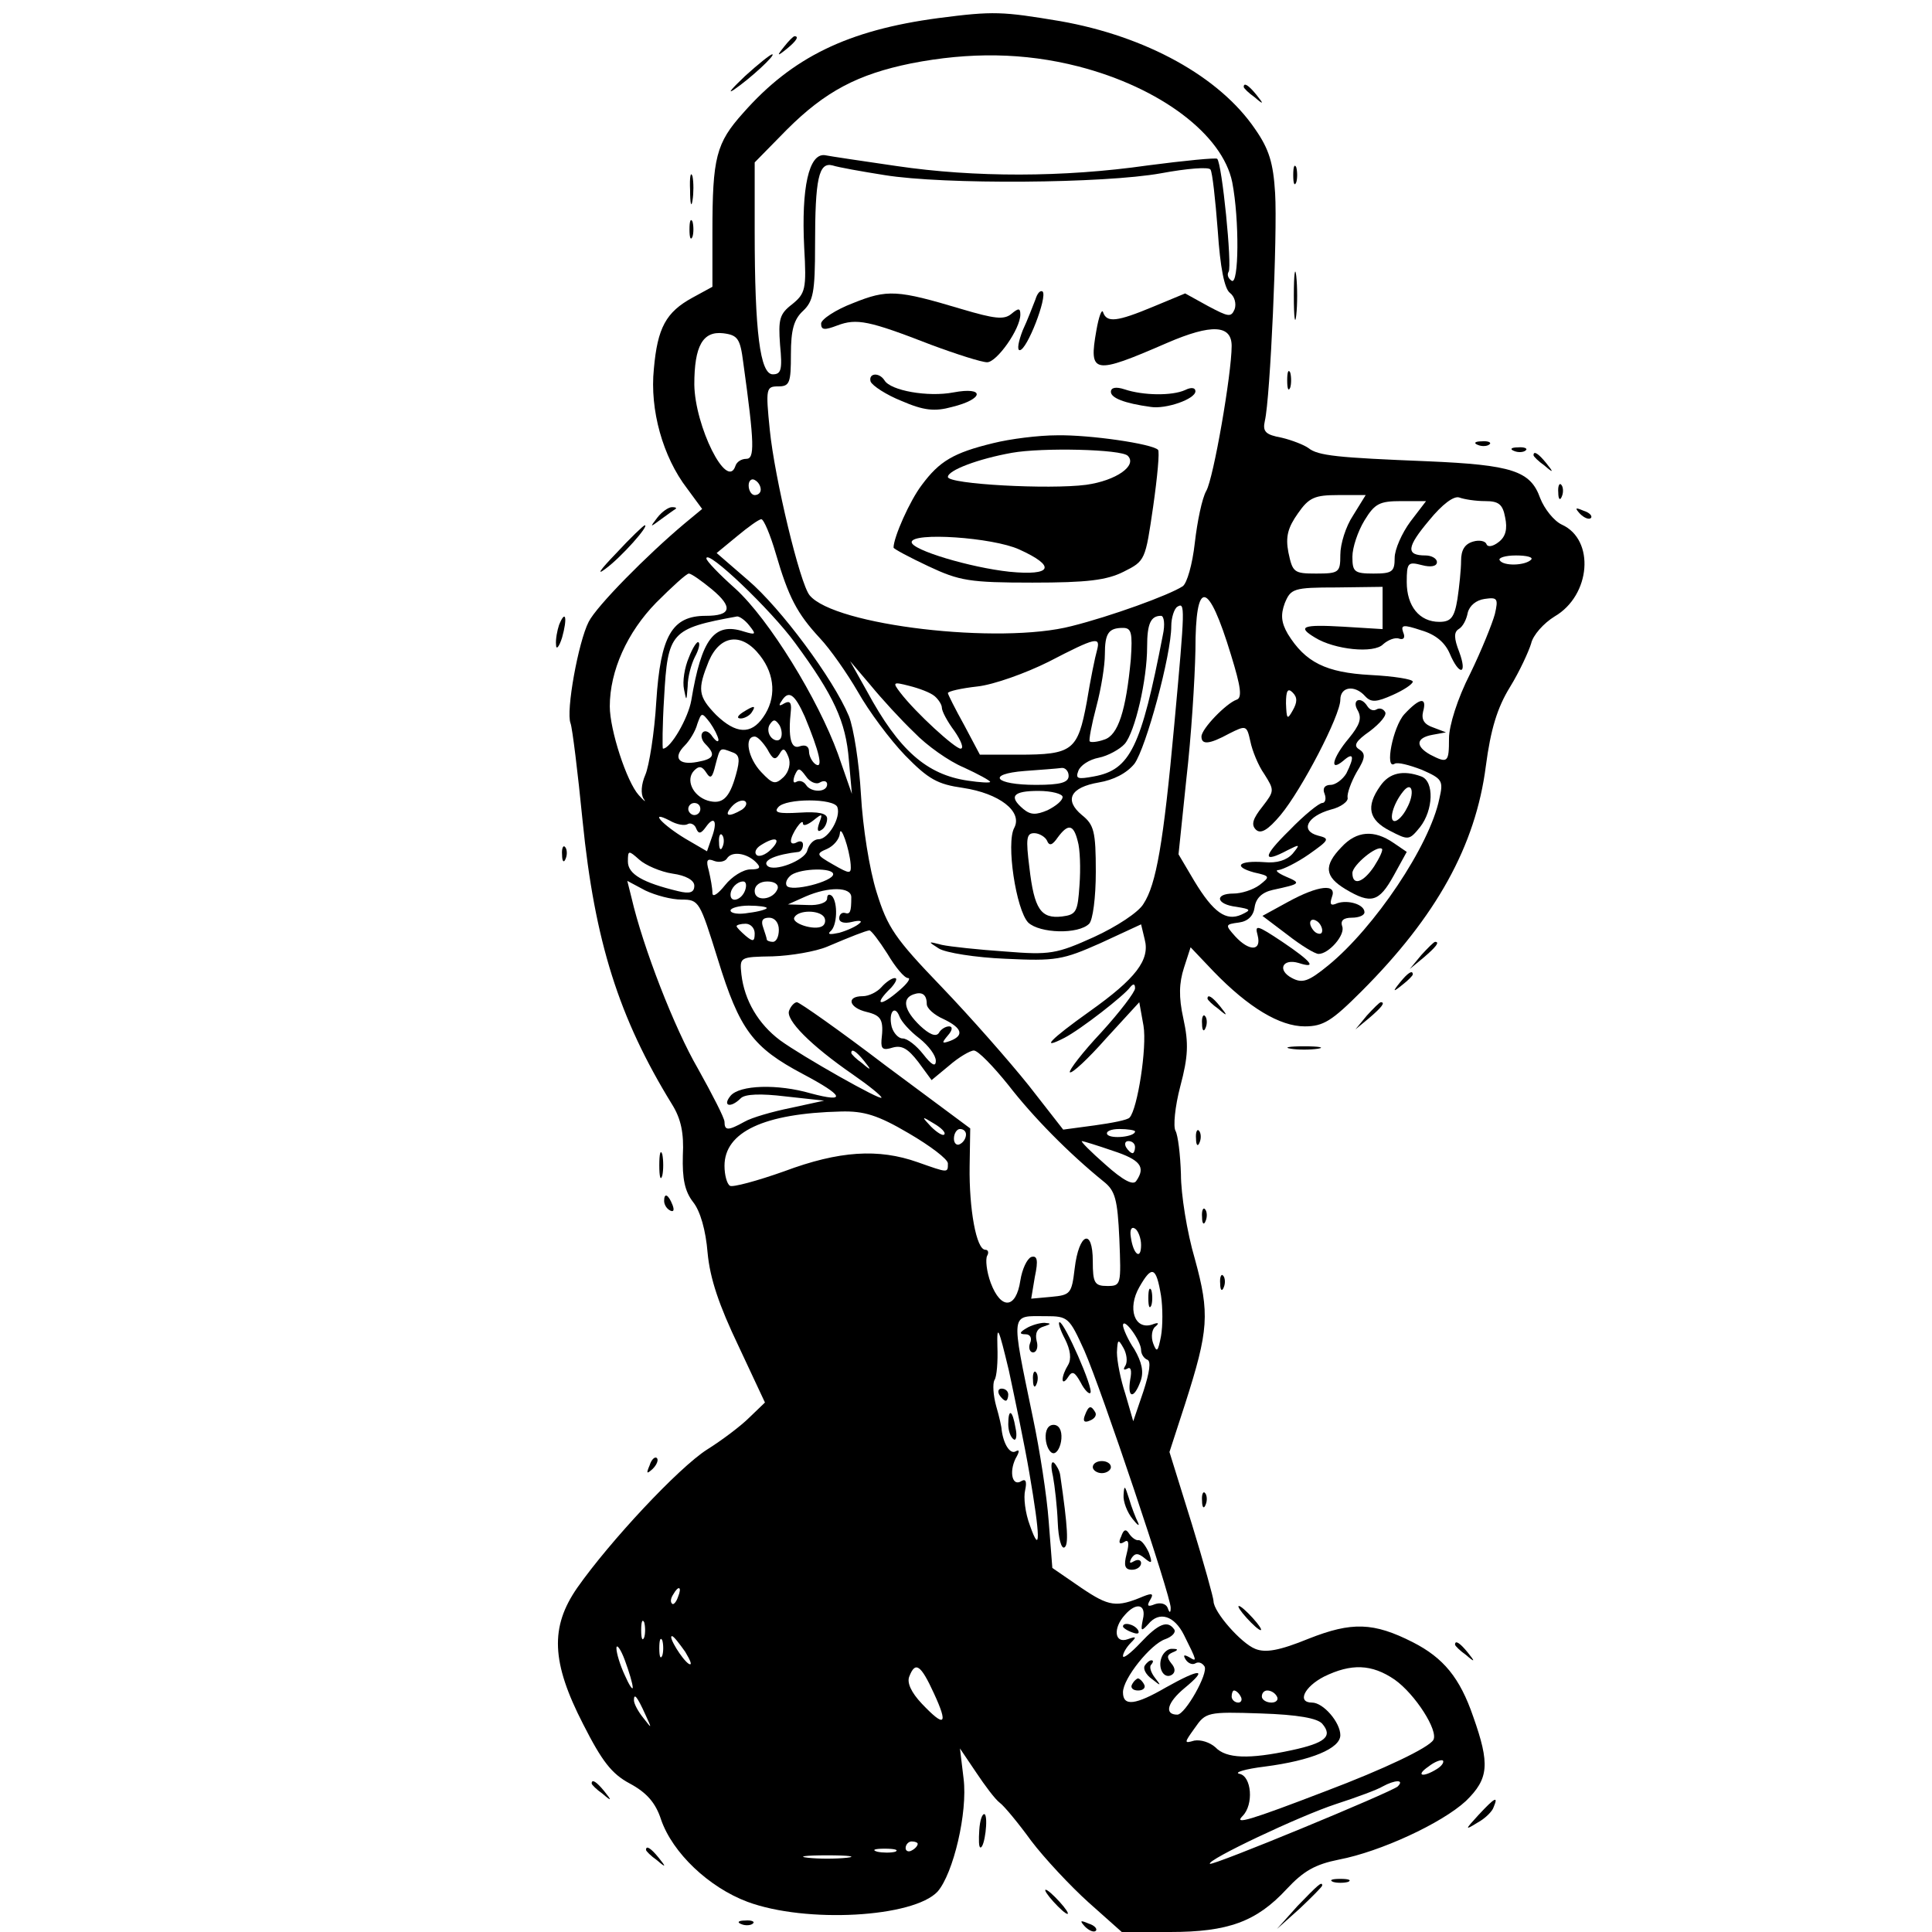
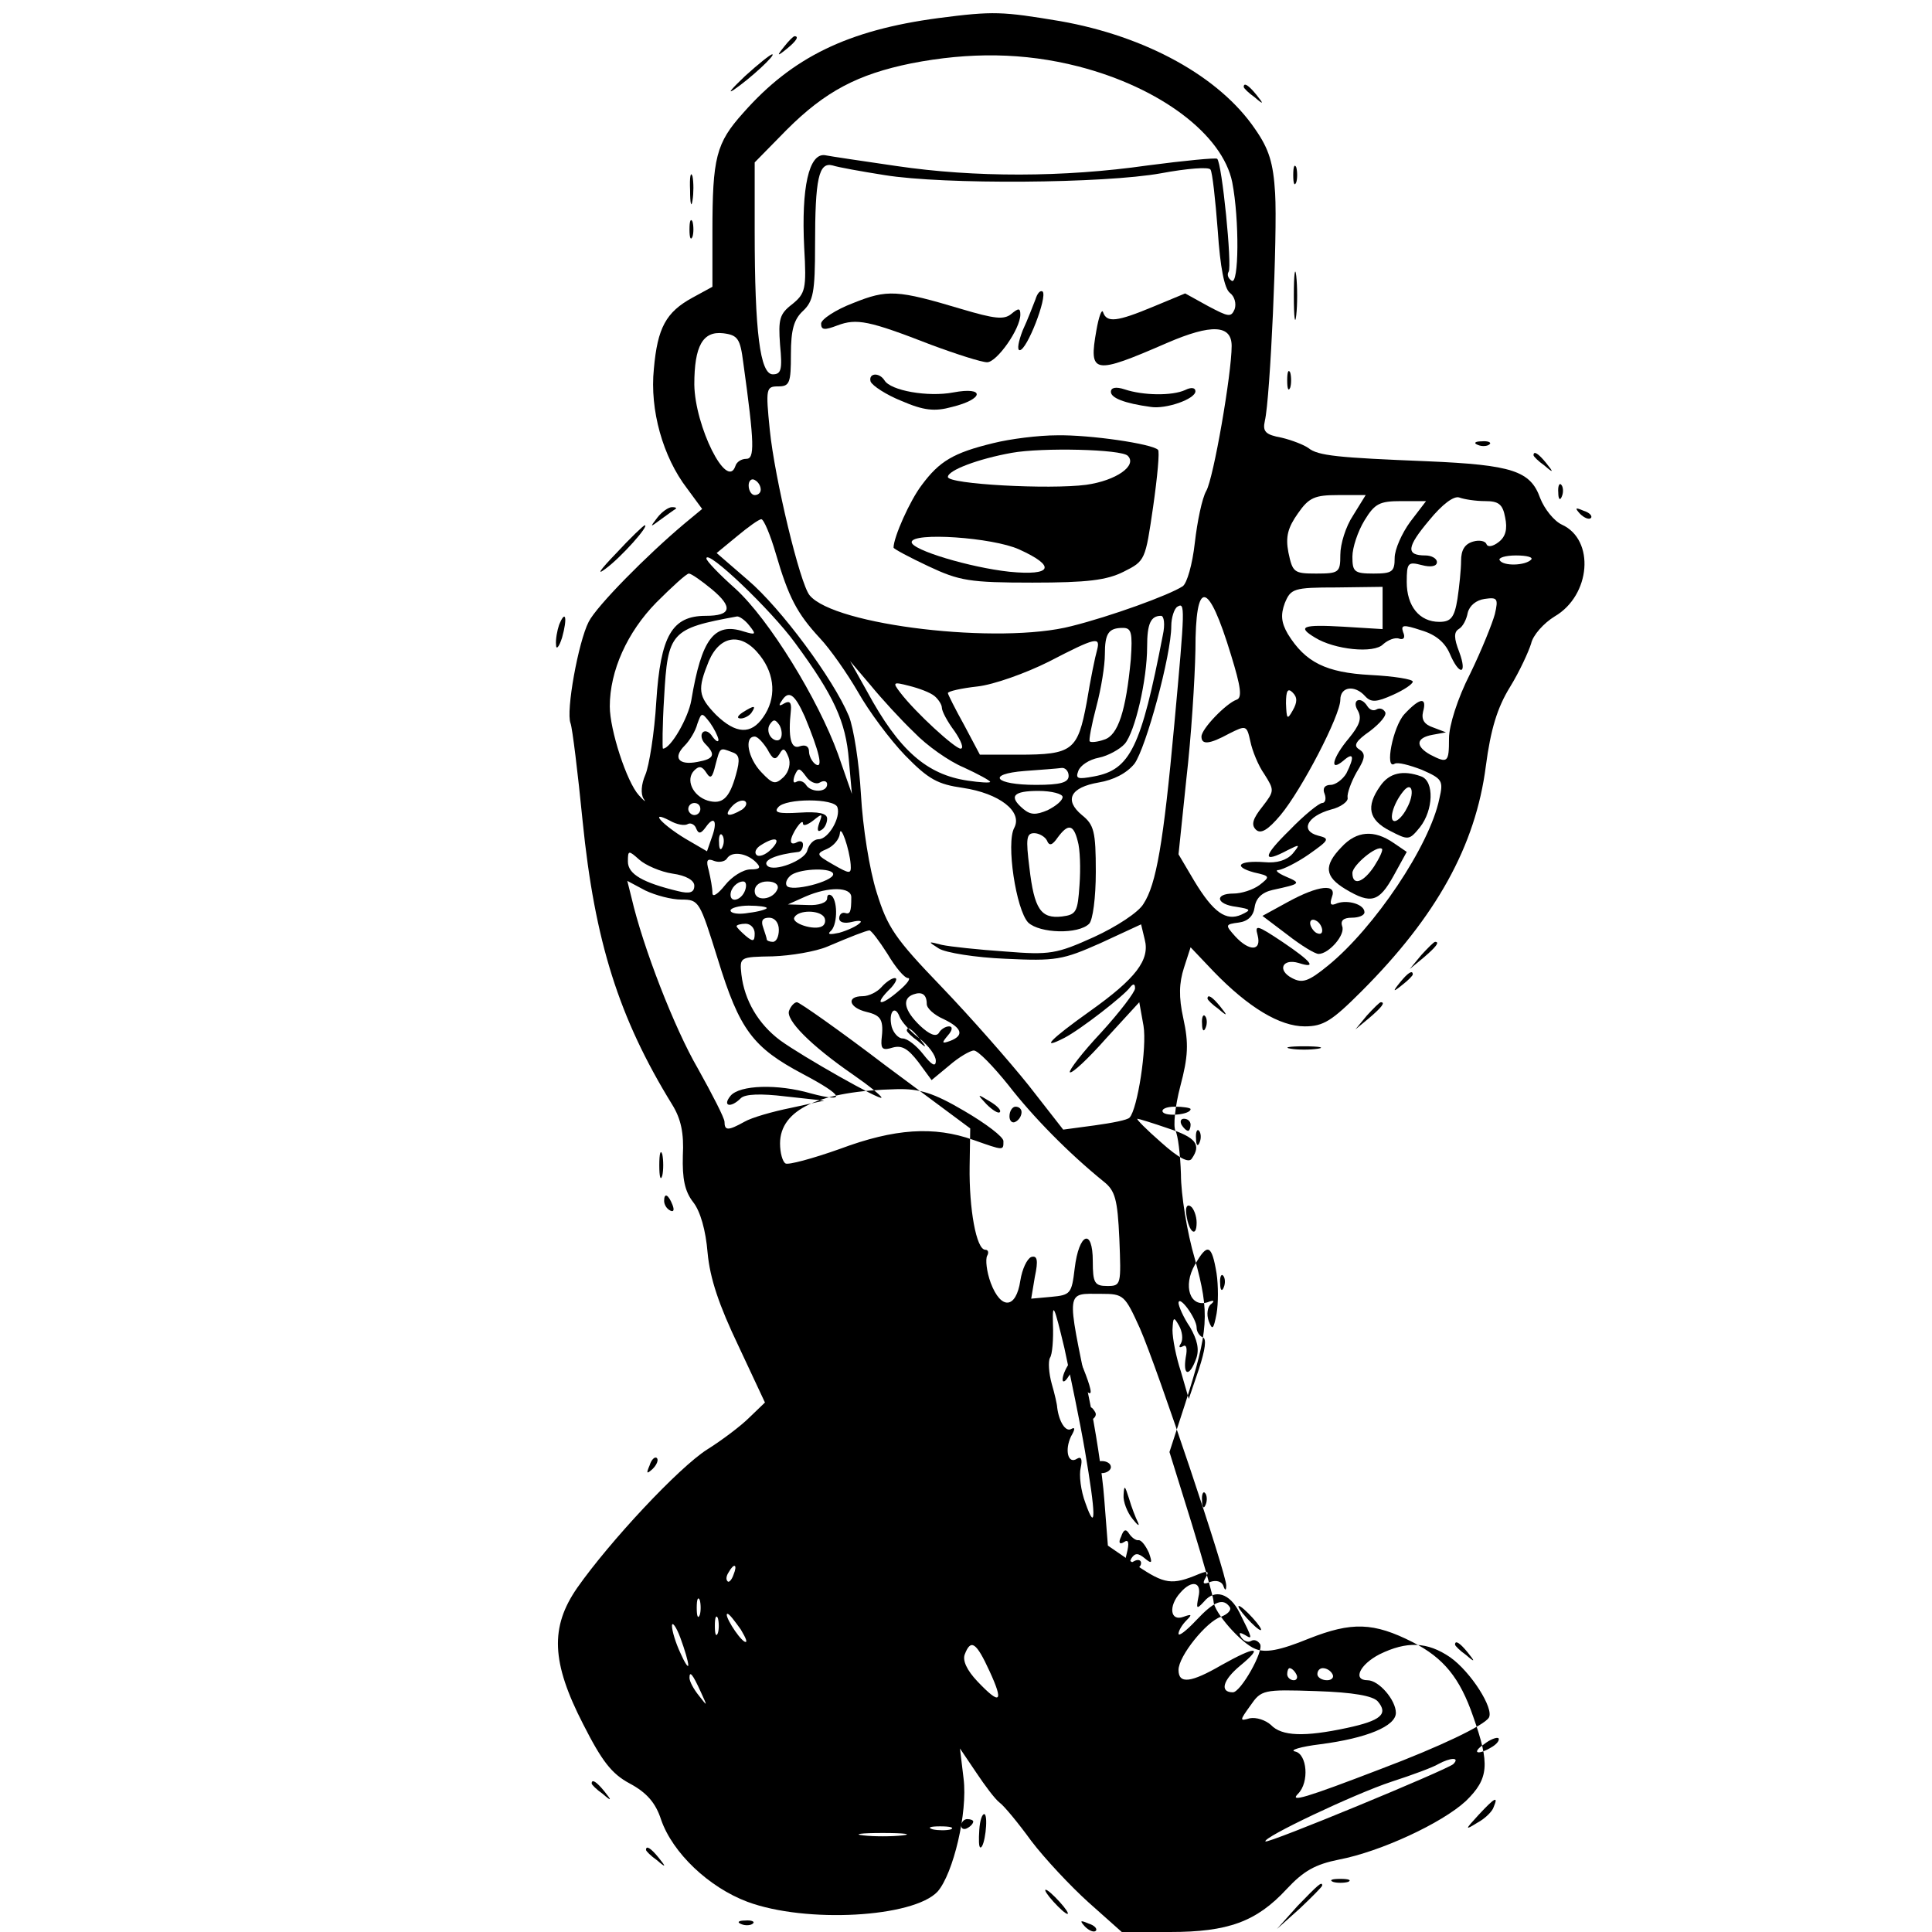
<svg xmlns="http://www.w3.org/2000/svg" version="1.0" width="320pt" height="320pt" viewBox="0 0 320 320" preserveAspectRatio="xMidYMid meet">
  <g transform="translate(0,320) scale(0.1,-0.1)" fill="#000000" stroke="none">
-     <path d="M1554 3170 c-150 -20 -242 -65 -323 -157 -45 -50 -51 -74 -51 -197 l0 -91 -33 -18 c-44 -24 -58 -50 -64 -118 -7 -68 15 -146 55 -198 l25 -34 -29 -24 c-62 -52 -146 -137 -159 -163 -17 -33 -38 -148 -30 -168 3 -8 12 -81 20 -162 20 -199 60 -326 148 -469 15 -24 20 -48 18 -85 -1 -38 3 -59 17 -77 12 -15 21 -47 24 -84 4 -43 19 -87 51 -154 l44 -94 -26 -25 c-14 -14 -46 -38 -70 -53 -47 -30 -161 -152 -215 -229 -45 -65 -43 -123 10 -226 31 -61 47 -82 77 -98 28 -15 43 -32 52 -60 19 -55 79 -112 143 -136 97 -36 275 -26 315 17 26 30 50 131 43 187 l-6 50 27 -40 c14 -21 31 -44 39 -50 7 -5 31 -34 52 -63 22 -29 65 -75 95 -102 l55 -49 80 0 c96 0 143 17 193 71 28 30 47 41 87 49 68 13 170 60 210 97 38 37 40 61 12 140 -22 64 -49 97 -100 123 -65 33 -101 34 -172 6 -49 -20 -72 -24 -89 -17 -23 9 -69 61 -69 79 0 5 -16 63 -36 128 l-37 119 26 80 c39 122 41 149 16 240 -13 44 -23 107 -23 140 -1 33 -5 65 -9 72 -4 7 -1 40 8 74 13 49 14 71 5 112 -8 36 -7 59 1 84 l11 34 38 -40 c58 -60 110 -91 151 -91 31 0 45 9 94 58 124 124 189 241 206 373 8 61 19 97 40 131 16 26 31 59 35 72 3 14 21 34 39 45 60 35 67 127 12 152 -13 6 -29 26 -36 44 -16 45 -46 55 -187 61 -148 6 -181 9 -197 22 -7 5 -27 13 -44 17 -27 5 -32 10 -28 28 9 38 21 310 17 377 -3 50 -10 73 -33 106 -59 87 -181 154 -323 179 -96 16 -110 17 -202 5z m232 -80 c136 -35 239 -113 255 -192 12 -62 11 -171 -1 -163 -6 4 -8 10 -5 15 6 9 -11 180 -19 187 -2 2 -54 -3 -115 -11 -140 -20 -287 -20 -416 -1 -55 8 -109 16 -119 18 -26 3 -39 -53 -34 -153 4 -69 2 -76 -20 -94 -21 -16 -23 -25 -20 -67 4 -41 2 -49 -12 -49 -21 0 -30 70 -30 237 l0 114 53 54 c64 64 118 92 206 110 97 19 187 18 277 -5z m-321 -180 c98 -16 364 -14 458 3 43 8 80 11 82 6 3 -4 8 -49 12 -101 4 -61 11 -96 20 -103 8 -6 11 -18 8 -27 -6 -14 -10 -13 -44 5 l-38 21 -53 -22 c-60 -25 -77 -27 -83 -9 -2 6 -7 -7 -11 -30 -13 -73 -5 -74 117 -21 74 32 107 30 107 -5 0 -46 -30 -219 -42 -240 -7 -12 -15 -51 -19 -86 -4 -36 -13 -67 -20 -72 -23 -15 -120 -50 -184 -66 -119 -31 -393 1 -434 51 -16 19 -58 194 -66 274 -7 69 -6 72 14 72 19 0 21 6 21 53 0 41 5 58 20 72 17 16 20 31 20 109 0 110 6 138 29 132 9 -3 48 -10 86 -16z m-234 -310 c19 -137 19 -160 5 -160 -8 0 -16 -5 -18 -12 -14 -41 -67 66 -68 135 0 64 14 89 48 85 24 -3 28 -9 33 -48z m29 -211 c0 -5 -4 -9 -10 -9 -5 0 -10 7 -10 16 0 8 5 12 10 9 6 -3 10 -10 10 -16z m981 -43 c-12 -18 -21 -47 -21 -65 0 -29 -2 -31 -40 -31 -37 0 -39 2 -46 35 -5 26 -1 41 16 65 18 26 28 30 66 30 l46 0 -21 -34z m219 24 c22 0 29 -5 33 -27 4 -19 1 -32 -11 -41 -9 -7 -18 -9 -20 -3 -2 5 -12 7 -22 4 -14 -4 -20 -14 -20 -32 0 -14 -3 -43 -6 -63 -5 -31 -11 -38 -30 -38 -33 0 -54 26 -54 66 0 32 2 34 25 28 15 -4 25 -2 25 5 0 6 -9 11 -19 11 -33 0 -31 14 6 58 22 27 41 41 50 38 8 -3 27 -6 43 -6z m-124 -34 c-14 -19 -26 -46 -26 -60 0 -23 -4 -26 -35 -26 -32 0 -35 3 -35 28 0 15 9 42 20 60 17 28 25 32 61 32 l41 0 -26 -34z m-1051 -53 c21 -72 35 -99 73 -140 17 -18 45 -58 63 -89 18 -32 53 -79 78 -105 39 -40 54 -48 96 -54 60 -9 99 -39 85 -66 -14 -25 3 -136 23 -157 19 -18 83 -20 101 -2 6 6 11 43 11 86 0 67 -3 78 -23 94 -30 25 -19 46 28 54 24 4 46 15 59 31 19 26 61 180 61 228 0 14 5 29 10 32 13 8 13 1 -5 -195 -18 -197 -30 -265 -51 -297 -8 -14 -45 -38 -82 -55 -62 -28 -73 -30 -147 -24 -44 3 -91 8 -105 11 -23 6 -24 6 -5 -6 11 -7 61 -15 110 -17 84 -4 95 -2 158 26 l67 31 6 -25 c9 -34 -15 -65 -91 -119 -66 -47 -83 -65 -42 -44 27 14 99 70 109 84 5 6 8 6 8 -2 0 -6 -25 -39 -56 -73 -31 -33 -54 -63 -52 -66 3 -3 30 22 60 56 l55 60 7 -39 c6 -36 -10 -138 -23 -152 -3 -4 -29 -9 -58 -13 l-52 -7 -57 73 c-32 40 -97 114 -145 164 -77 80 -89 98 -107 156 -12 38 -23 108 -26 162 -3 52 -12 110 -20 130 -26 62 -113 179 -167 225 l-52 45 34 28 c18 15 36 28 40 28 4 0 15 -26 24 -57z m32 -148 c64 -87 84 -130 89 -194 l5 -56 -23 66 c-33 91 -114 223 -170 274 -27 24 -48 46 -48 50 0 17 107 -85 147 -140z m1219 138 c-10 -10 -46 -11 -52 -1 -3 4 9 8 27 8 18 0 29 -3 25 -7z m-1357 -49 c36 -30 32 -44 -10 -44 -56 0 -75 -33 -82 -142 -3 -52 -12 -107 -18 -121 -7 -16 -8 -32 -3 -40 5 -7 1 -4 -8 6 -20 22 -48 108 -48 147 0 59 29 123 77 172 26 26 50 48 54 48 4 0 21 -12 38 -26z m1111 -31 l0 -35 -65 4 c-68 4 -77 0 -47 -18 32 -20 98 -27 113 -11 8 7 20 12 27 9 7 -2 10 2 6 11 -4 12 0 13 30 3 24 -7 39 -20 47 -38 16 -38 30 -36 16 2 -9 23 -9 33 -1 38 7 4 13 16 15 27 3 12 14 21 28 23 21 3 23 1 17 -25 -4 -15 -22 -60 -41 -99 -21 -41 -35 -86 -35 -107 0 -40 -2 -42 -31 -27 -25 14 -24 28 4 33 l22 4 -21 8 c-15 5 -20 13 -17 26 7 25 -5 24 -31 -4 -19 -21 -33 -93 -16 -82 5 3 24 -2 45 -10 34 -15 36 -18 29 -48 -16 -78 -108 -214 -184 -276 -33 -27 -43 -30 -60 -21 -25 13 -16 33 11 25 31 -10 22 2 -27 35 -42 28 -46 29 -41 11 7 -27 -14 -27 -37 -2 -17 19 -17 20 6 23 15 2 24 11 26 25 2 15 12 25 30 29 46 10 48 11 22 22 -14 6 -19 11 -12 11 7 1 30 12 50 26 34 24 35 26 15 31 -30 8 -18 32 21 43 17 4 30 14 28 20 -1 7 6 26 15 42 15 24 15 31 4 38 -10 6 -5 14 18 30 17 13 29 27 25 32 -3 5 -9 7 -14 4 -5 -3 -11 -1 -15 5 -11 18 -27 11 -16 -7 7 -13 3 -24 -15 -46 -27 -32 -33 -57 -9 -37 17 15 19 7 5 -21 -6 -10 -18 -19 -26 -19 -10 0 -14 -6 -10 -15 3 -8 1 -15 -4 -15 -5 0 -30 -20 -54 -45 -45 -44 -46 -56 -3 -33 20 10 21 10 8 -6 -10 -11 -26 -16 -47 -14 -42 3 -53 -7 -17 -17 27 -6 27 -7 9 -21 -11 -8 -30 -14 -43 -14 -32 0 -29 -18 5 -22 24 -4 25 -5 8 -13 -25 -11 -46 3 -78 56 l-26 44 13 125 c8 69 14 164 15 213 0 120 21 117 59 -8 16 -52 19 -71 9 -74 -17 -6 -58 -48 -58 -61 0 -14 13 -13 46 5 28 14 29 14 35 -13 3 -15 13 -40 23 -54 17 -27 17 -28 -3 -54 -16 -20 -19 -30 -11 -38 8 -8 20 -1 41 24 35 42 99 165 99 191 0 22 24 25 41 6 10 -11 19 -10 46 2 18 8 33 18 33 22 0 4 -31 9 -70 11 -74 4 -108 21 -137 68 -11 19 -12 32 -5 51 10 24 14 26 86 26 l76 1 0 -35z m-1049 -29 c12 -15 11 -16 -9 -10 -49 16 -70 -12 -87 -114 -5 -29 -34 -80 -47 -80 -1 0 -1 38 2 85 6 108 11 114 121 134 4 0 13 -6 20 -15z m685 -16 c-36 -186 -54 -223 -114 -234 -27 -5 -31 -4 -26 9 3 9 18 19 34 22 15 3 35 14 43 23 17 20 37 106 37 161 0 38 6 51 23 51 5 0 7 -14 3 -32z m-53 -40 c-8 -85 -21 -126 -44 -133 -11 -4 -22 -5 -24 -3 -2 1 3 28 11 58 8 30 14 68 14 86 0 35 6 44 30 44 14 0 16 -8 13 -52z m-614 6 c25 -32 27 -71 5 -102 -20 -29 -45 -28 -78 4 -30 31 -31 42 -12 89 19 44 55 48 85 9z m558 9 c-3 -10 -11 -49 -17 -86 -15 -80 -23 -87 -113 -87 l-64 0 -26 49 c-15 27 -27 51 -27 53 0 3 22 8 49 11 27 3 80 22 118 41 79 41 86 42 80 19z m-303 -136 c21 -22 58 -48 82 -58 24 -11 44 -22 44 -24 0 -2 -17 -1 -37 2 -68 10 -114 50 -167 148 l-28 50 34 -40 c18 -22 50 -57 72 -78z m34 60 c6 -5 12 -14 12 -19 0 -6 9 -23 21 -39 11 -16 16 -29 10 -29 -9 0 -74 59 -100 93 -13 17 -12 18 15 11 16 -4 35 -11 42 -17z m593 -24 c-9 -16 -10 -14 -11 12 0 21 3 26 11 18 8 -8 8 -16 0 -30z m-808 -10 c24 -58 31 -87 18 -79 -6 4 -11 14 -11 21 0 9 -6 12 -15 9 -15 -6 -20 14 -15 60 1 12 -2 16 -11 11 -8 -5 -10 -4 -5 3 12 20 22 13 39 -25z m-143 -38 c0 -5 -4 -3 -10 5 -5 8 -12 11 -16 7 -4 -4 -2 -13 4 -19 18 -18 15 -25 -13 -30 -31 -6 -41 7 -21 27 8 8 18 24 21 36 7 19 7 20 21 2 7 -10 13 -22 14 -28z m103 2 c-3 -5 -10 -4 -15 1 -6 6 -7 16 -3 22 6 9 9 9 16 -1 4 -7 5 -17 2 -22z m-22 -18 c9 -17 13 -19 20 -8 6 11 9 10 15 -5 4 -10 1 -24 -8 -33 -14 -13 -18 -12 -37 8 -22 23 -29 59 -11 59 5 0 14 -10 21 -21z m-58 -5 c12 -4 13 -12 6 -37 -11 -40 -23 -50 -47 -43 -25 8 -37 35 -22 50 8 8 13 7 20 -4 7 -11 10 -8 15 13 8 30 7 29 28 21z m145 -50 c7 4 12 2 12 -3 0 -14 -27 -14 -35 -1 -4 6 -11 8 -16 5 -5 -3 -6 1 -3 10 6 14 8 14 19 -1 6 -9 17 -14 23 -10z m412 11 c0 -11 -13 -15 -54 -15 -69 0 -83 18 -19 23 27 2 54 4 61 5 6 1 12 -5 12 -13z m-10 -35 c0 -6 -11 -15 -25 -22 -19 -8 -28 -8 -40 2 -25 21 -17 30 25 30 22 0 40 -5 40 -10z m-531 -21 c-22 -13 -31 -11 -17 5 7 8 17 12 22 9 4 -3 2 -9 -5 -14z m158 4 c6 -17 -15 -53 -31 -53 -8 0 -16 -8 -19 -19 -4 -16 -55 -36 -66 -25 -9 9 15 19 52 23 4 1 7 6 7 12 0 5 -4 7 -10 4 -5 -3 -10 -3 -10 2 0 11 20 40 20 29 0 -5 8 -2 17 5 15 12 16 12 10 -4 -4 -11 -3 -16 3 -12 6 3 10 12 10 19 0 9 -14 12 -46 10 -34 -2 -43 0 -35 9 12 15 93 15 98 0z m-227 -3 c0 -5 -4 -10 -10 -10 -5 0 -10 5 -10 10 0 6 5 10 10 10 6 0 10 -4 10 -10z m-21 -25 c5 3 12 -1 14 -7 4 -10 8 -9 16 2 14 20 20 10 10 -17 l-8 -23 -36 21 c-38 23 -61 48 -26 30 12 -7 25 -9 30 -6z m270 -67 c1 -16 -1 -16 -29 0 -28 16 -29 18 -10 26 11 5 20 16 21 25 1 18 16 -25 18 -51z m376 39 c4 -13 5 -46 3 -73 -3 -44 -5 -49 -29 -52 -35 -4 -46 12 -54 81 -6 48 -5 57 8 57 8 0 18 -6 21 -12 4 -10 9 -8 18 5 17 23 26 22 33 -6z m-588 -9 c-3 -8 -6 -5 -6 6 -1 11 2 17 5 13 3 -3 4 -12 1 -19z m80 -5 c-9 -9 -20 -13 -24 -9 -4 4 -1 11 7 16 25 16 35 11 17 -7z m-163 -40 c22 -3 36 -11 36 -20 0 -11 -7 -14 -27 -9 -58 14 -83 28 -83 49 0 19 1 19 19 3 10 -9 35 -20 55 -23z m138 19 c9 -9 7 -12 -9 -12 -12 0 -31 -12 -42 -26 -12 -15 -21 -21 -21 -13 0 8 -3 24 -6 37 -5 17 -3 21 9 16 8 -3 18 -1 21 4 8 13 33 9 48 -6z m128 -20 c0 -12 -70 -30 -77 -19 -3 5 1 13 8 18 17 11 69 12 69 1z m-251 -42 c29 0 30 -3 60 -99 36 -117 58 -146 141 -190 68 -36 73 -48 13 -32 -55 16 -118 14 -133 -4 -14 -17 0 -21 17 -4 7 7 33 8 74 3 l64 -7 -55 -12 c-30 -6 -65 -16 -77 -23 -27 -15 -33 -15 -33 0 0 6 -20 45 -44 88 -39 67 -91 201 -110 283 l-7 28 30 -16 c17 -8 43 -15 60 -15z m105 15 c-6 -16 -24 -21 -24 -7 0 11 11 22 21 22 5 0 6 -7 3 -15z m54 3 c-7 -19 -38 -22 -38 -4 0 10 9 16 21 16 12 0 19 -5 17 -12z m122 -14 c0 -25 -2 -29 -11 -26 -5 1 -9 -3 -9 -9 0 -7 9 -9 21 -6 12 3 18 2 13 -2 -5 -5 -20 -12 -34 -16 -14 -3 -20 -3 -15 2 12 9 13 48 3 59 -5 4 -8 2 -8 -4 0 -7 -14 -12 -32 -11 l-33 1 29 13 c39 17 76 16 76 -1z m-140 -18 c0 -2 -13 -6 -30 -8 -16 -3 -30 -1 -30 4 0 4 14 8 30 8 17 0 30 -2 30 -4z m95 -15 c3 -5 2 -12 -3 -15 -13 -8 -53 5 -46 15 7 12 41 12 49 0z m-75 -21 c0 -11 -4 -20 -10 -20 -5 0 -10 2 -10 4 0 2 -3 11 -6 20 -4 11 -1 16 10 16 9 0 16 -8 16 -20z m-40 -6 c0 -14 -3 -14 -15 -4 -8 7 -15 14 -15 16 0 2 7 4 15 4 8 0 15 -7 15 -16z m220 -34 c13 -22 28 -40 34 -40 5 0 -1 -9 -14 -20 -33 -29 -44 -25 -14 4 8 9 11 16 6 16 -5 0 -15 -7 -22 -15 -7 -8 -21 -15 -31 -15 -28 0 -23 -19 6 -26 25 -6 29 -13 25 -47 -1 -15 3 -17 19 -12 15 4 25 -2 42 -24 l22 -30 29 24 c16 14 35 25 41 25 7 0 32 -26 57 -57 41 -53 100 -113 158 -160 19 -15 23 -29 26 -95 3 -76 3 -78 -20 -78 -21 0 -24 5 -24 41 0 56 -23 47 -30 -12 -5 -42 -7 -44 -39 -47 l-33 -3 6 36 c6 28 4 36 -6 33 -7 -3 -15 -20 -18 -39 -7 -47 -32 -49 -49 -4 -7 19 -9 39 -6 45 3 5 2 10 -3 10 -15 0 -27 68 -26 138 l1 63 -140 104 c-76 58 -143 105 -147 105 -4 0 -10 -6 -13 -14 -6 -15 35 -57 106 -106 26 -18 47 -35 47 -38 0 -6 -131 68 -168 95 -36 27 -59 66 -64 109 -3 29 -3 29 52 30 30 1 71 8 90 16 40 17 63 26 70 27 3 0 16 -17 30 -39z m65 -83 c0 -7 12 -18 28 -25 31 -15 34 -27 11 -36 -14 -5 -15 -4 -4 9 8 9 8 15 2 15 -6 0 -14 -5 -17 -11 -5 -7 -16 -2 -31 12 -26 25 -31 45 -11 52 14 5 22 0 22 -16z m-12 -57 c15 -12 27 -28 27 -37 0 -11 -7 -7 -21 11 -11 14 -26 26 -34 26 -7 0 -15 9 -18 19 -6 24 5 38 13 17 3 -8 17 -24 33 -36z m-92 -37 c13 -16 12 -17 -3 -4 -10 7 -18 15 -18 17 0 8 8 3 21 -13z m74 -120 c36 -21 65 -43 65 -50 0 -16 1 -16 -50 2 -65 23 -130 19 -221 -15 -45 -16 -86 -27 -90 -24 -5 3 -9 18 -9 33 0 56 65 87 193 90 38 1 61 -6 112 -36z m59 -2 c-2 -3 -12 3 -22 13 -16 17 -16 18 5 5 12 -7 20 -15 17 -18z m36 0 c0 -6 -4 -13 -10 -16 -5 -3 -10 1 -10 9 0 9 5 16 10 16 6 0 10 -4 10 -9z m280 5 c0 -9 -40 -13 -46 -5 -3 5 6 9 20 9 14 0 26 -2 26 -4z m-37 -32 c46 -15 55 -27 39 -50 -5 -8 -22 1 -51 27 -24 21 -42 39 -39 39 2 0 25 -7 51 -16z m37 6 c0 -5 -2 -10 -4 -10 -3 0 -8 5 -11 10 -3 6 -1 10 4 10 6 0 11 -4 11 -10z m10 -162 c0 -26 -13 -16 -17 13 -2 12 1 18 7 14 5 -3 10 -16 10 -27z m33 -84 c3 -20 3 -50 0 -67 -5 -26 -7 -28 -13 -12 -4 11 -2 24 4 28 7 6 4 7 -6 3 -29 -9 -41 27 -21 62 21 37 28 34 36 -14z m-127 -91 c29 -66 144 -409 143 -426 0 -9 -2 -9 -5 0 -3 7 -12 9 -21 6 -12 -5 -14 -3 -8 7 6 10 4 12 -11 6 -45 -19 -57 -17 -103 14 l-48 33 -6 77 c-3 42 -15 119 -26 171 -37 179 -38 169 21 169 37 0 39 -2 64 -57z m-91 -203 c18 -105 19 -138 1 -87 -8 21 -11 47 -8 59 3 14 1 19 -6 15 -15 -10 -21 14 -10 37 7 12 7 16 0 12 -9 -5 -20 12 -23 36 0 4 -4 22 -9 39 -5 18 -6 37 -3 43 4 5 6 31 5 56 -1 38 2 31 19 -40 10 -47 26 -123 34 -170z m185 204 c0 -7 5 -14 10 -16 7 -2 4 -21 -6 -52 l-17 -50 -13 45 c-8 24 -14 55 -14 69 1 22 2 23 11 7 5 -9 7 -22 3 -29 -4 -6 -3 -8 3 -5 6 4 8 -3 5 -18 -5 -31 6 -33 17 -3 6 16 2 32 -10 53 -11 16 -19 35 -19 40 1 14 30 -26 30 -41z m-767 -409 c-3 -9 -8 -14 -10 -11 -3 3 -2 9 2 15 9 16 15 13 8 -4z m770 -37 c-4 -20 -3 -21 9 -8 18 22 43 14 59 -18 22 -44 22 -45 9 -37 -9 5 -11 4 -6 -4 4 -6 11 -9 16 -6 5 3 11 1 15 -5 7 -11 -32 -80 -45 -80 -22 0 -17 20 12 44 40 33 26 33 -31 1 -50 -29 -71 -32 -71 -8 0 23 46 80 70 88 11 4 18 11 15 16 -11 16 -26 10 -56 -22 -16 -17 -29 -27 -29 -22 0 5 6 15 13 22 10 10 9 11 -5 6 -22 -8 -25 18 -5 40 19 22 36 18 30 -7z m-826 -30 c-3 -7 -5 -2 -5 12 0 14 2 19 5 13 2 -7 2 -19 0 -25z m30 -30 c-3 -7 -5 -2 -5 12 0 14 2 19 5 13 2 -7 2 -19 0 -25z m38 6 c9 -15 12 -23 6 -20 -11 7 -35 46 -28 46 3 0 12 -12 22 -26z m-87 -59 c0 -5 -6 4 -13 20 -8 17 -14 37 -14 45 0 8 7 -1 14 -20 7 -19 13 -39 13 -45z m499 -10 c24 -52 18 -57 -20 -17 -18 19 -25 35 -21 45 10 26 19 20 41 -28z m763 23 c34 -24 73 -85 64 -100 -8 -13 -81 -48 -179 -85 -125 -48 -152 -56 -137 -41 19 19 15 66 -5 70 -10 2 9 8 42 12 77 10 125 30 125 52 0 21 -28 54 -47 54 -25 0 -13 26 20 43 45 22 79 21 117 -5z m-255 -28 c3 -5 1 -10 -4 -10 -6 0 -11 5 -11 10 0 6 2 10 4 10 3 0 8 -4 11 -10z m60 0 c3 -5 -1 -10 -9 -10 -9 0 -16 5 -16 10 0 6 4 10 9 10 6 0 13 -4 16 -10z m-1046 -30 c11 -24 11 -24 -3 -6 -9 11 -16 24 -16 30 0 12 5 7 19 -24z m1121 -15 c18 -21 5 -32 -51 -44 -70 -15 -108 -14 -126 5 -9 8 -24 13 -35 11 -17 -5 -17 -4 1 21 18 26 21 27 109 24 62 -2 94 -8 102 -17z m190 -75 c-24 -15 -36 -11 -14 4 10 8 21 12 24 10 2 -3 -2 -9 -10 -14z m-65 -29 c-12 -10 -307 -132 -311 -128 -6 6 148 79 209 99 34 11 69 24 77 29 20 11 37 12 25 0z m-795 -95 c0 -3 -4 -8 -10 -11 -5 -3 -10 -1 -10 4 0 6 5 11 10 11 6 0 10 -2 10 -4z m-37 -13 c-7 -2 -21 -2 -30 0 -10 3 -4 5 12 5 17 0 24 -2 18 -5z m-80 -10 c-18 -2 -48 -2 -65 0 -18 2 -4 4 32 4 36 0 50 -2 33 -4z" />
+     <path d="M1554 3170 c-150 -20 -242 -65 -323 -157 -45 -50 -51 -74 -51 -197 l0 -91 -33 -18 c-44 -24 -58 -50 -64 -118 -7 -68 15 -146 55 -198 l25 -34 -29 -24 c-62 -52 -146 -137 -159 -163 -17 -33 -38 -148 -30 -168 3 -8 12 -81 20 -162 20 -199 60 -326 148 -469 15 -24 20 -48 18 -85 -1 -38 3 -59 17 -77 12 -15 21 -47 24 -84 4 -43 19 -87 51 -154 l44 -94 -26 -25 c-14 -14 -46 -38 -70 -53 -47 -30 -161 -152 -215 -229 -45 -65 -43 -123 10 -226 31 -61 47 -82 77 -98 28 -15 43 -32 52 -60 19 -55 79 -112 143 -136 97 -36 275 -26 315 17 26 30 50 131 43 187 l-6 50 27 -40 c14 -21 31 -44 39 -50 7 -5 31 -34 52 -63 22 -29 65 -75 95 -102 l55 -49 80 0 c96 0 143 17 193 71 28 30 47 41 87 49 68 13 170 60 210 97 38 37 40 61 12 140 -22 64 -49 97 -100 123 -65 33 -101 34 -172 6 -49 -20 -72 -24 -89 -17 -23 9 -69 61 -69 79 0 5 -16 63 -36 128 l-37 119 26 80 c39 122 41 149 16 240 -13 44 -23 107 -23 140 -1 33 -5 65 -9 72 -4 7 -1 40 8 74 13 49 14 71 5 112 -8 36 -7 59 1 84 l11 34 38 -40 c58 -60 110 -91 151 -91 31 0 45 9 94 58 124 124 189 241 206 373 8 61 19 97 40 131 16 26 31 59 35 72 3 14 21 34 39 45 60 35 67 127 12 152 -13 6 -29 26 -36 44 -16 45 -46 55 -187 61 -148 6 -181 9 -197 22 -7 5 -27 13 -44 17 -27 5 -32 10 -28 28 9 38 21 310 17 377 -3 50 -10 73 -33 106 -59 87 -181 154 -323 179 -96 16 -110 17 -202 5z m232 -80 c136 -35 239 -113 255 -192 12 -62 11 -171 -1 -163 -6 4 -8 10 -5 15 6 9 -11 180 -19 187 -2 2 -54 -3 -115 -11 -140 -20 -287 -20 -416 -1 -55 8 -109 16 -119 18 -26 3 -39 -53 -34 -153 4 -69 2 -76 -20 -94 -21 -16 -23 -25 -20 -67 4 -41 2 -49 -12 -49 -21 0 -30 70 -30 237 l0 114 53 54 c64 64 118 92 206 110 97 19 187 18 277 -5z m-321 -180 c98 -16 364 -14 458 3 43 8 80 11 82 6 3 -4 8 -49 12 -101 4 -61 11 -96 20 -103 8 -6 11 -18 8 -27 -6 -14 -10 -13 -44 5 l-38 21 -53 -22 c-60 -25 -77 -27 -83 -9 -2 6 -7 -7 -11 -30 -13 -73 -5 -74 117 -21 74 32 107 30 107 -5 0 -46 -30 -219 -42 -240 -7 -12 -15 -51 -19 -86 -4 -36 -13 -67 -20 -72 -23 -15 -120 -50 -184 -66 -119 -31 -393 1 -434 51 -16 19 -58 194 -66 274 -7 69 -6 72 14 72 19 0 21 6 21 53 0 41 5 58 20 72 17 16 20 31 20 109 0 110 6 138 29 132 9 -3 48 -10 86 -16z m-234 -310 c19 -137 19 -160 5 -160 -8 0 -16 -5 -18 -12 -14 -41 -67 66 -68 135 0 64 14 89 48 85 24 -3 28 -9 33 -48z m29 -211 c0 -5 -4 -9 -10 -9 -5 0 -10 7 -10 16 0 8 5 12 10 9 6 -3 10 -10 10 -16z m981 -43 c-12 -18 -21 -47 -21 -65 0 -29 -2 -31 -40 -31 -37 0 -39 2 -46 35 -5 26 -1 41 16 65 18 26 28 30 66 30 l46 0 -21 -34z m219 24 c22 0 29 -5 33 -27 4 -19 1 -32 -11 -41 -9 -7 -18 -9 -20 -3 -2 5 -12 7 -22 4 -14 -4 -20 -14 -20 -32 0 -14 -3 -43 -6 -63 -5 -31 -11 -38 -30 -38 -33 0 -54 26 -54 66 0 32 2 34 25 28 15 -4 25 -2 25 5 0 6 -9 11 -19 11 -33 0 -31 14 6 58 22 27 41 41 50 38 8 -3 27 -6 43 -6z m-124 -34 c-14 -19 -26 -46 -26 -60 0 -23 -4 -26 -35 -26 -32 0 -35 3 -35 28 0 15 9 42 20 60 17 28 25 32 61 32 l41 0 -26 -34z m-1051 -53 c21 -72 35 -99 73 -140 17 -18 45 -58 63 -89 18 -32 53 -79 78 -105 39 -40 54 -48 96 -54 60 -9 99 -39 85 -66 -14 -25 3 -136 23 -157 19 -18 83 -20 101 -2 6 6 11 43 11 86 0 67 -3 78 -23 94 -30 25 -19 46 28 54 24 4 46 15 59 31 19 26 61 180 61 228 0 14 5 29 10 32 13 8 13 1 -5 -195 -18 -197 -30 -265 -51 -297 -8 -14 -45 -38 -82 -55 -62 -28 -73 -30 -147 -24 -44 3 -91 8 -105 11 -23 6 -24 6 -5 -6 11 -7 61 -15 110 -17 84 -4 95 -2 158 26 l67 31 6 -25 c9 -34 -15 -65 -91 -119 -66 -47 -83 -65 -42 -44 27 14 99 70 109 84 5 6 8 6 8 -2 0 -6 -25 -39 -56 -73 -31 -33 -54 -63 -52 -66 3 -3 30 22 60 56 l55 60 7 -39 c6 -36 -10 -138 -23 -152 -3 -4 -29 -9 -58 -13 l-52 -7 -57 73 c-32 40 -97 114 -145 164 -77 80 -89 98 -107 156 -12 38 -23 108 -26 162 -3 52 -12 110 -20 130 -26 62 -113 179 -167 225 l-52 45 34 28 c18 15 36 28 40 28 4 0 15 -26 24 -57z m32 -148 c64 -87 84 -130 89 -194 l5 -56 -23 66 c-33 91 -114 223 -170 274 -27 24 -48 46 -48 50 0 17 107 -85 147 -140z m1219 138 c-10 -10 -46 -11 -52 -1 -3 4 9 8 27 8 18 0 29 -3 25 -7z m-1357 -49 c36 -30 32 -44 -10 -44 -56 0 -75 -33 -82 -142 -3 -52 -12 -107 -18 -121 -7 -16 -8 -32 -3 -40 5 -7 1 -4 -8 6 -20 22 -48 108 -48 147 0 59 29 123 77 172 26 26 50 48 54 48 4 0 21 -12 38 -26z m1111 -31 l0 -35 -65 4 c-68 4 -77 0 -47 -18 32 -20 98 -27 113 -11 8 7 20 12 27 9 7 -2 10 2 6 11 -4 12 0 13 30 3 24 -7 39 -20 47 -38 16 -38 30 -36 16 2 -9 23 -9 33 -1 38 7 4 13 16 15 27 3 12 14 21 28 23 21 3 23 1 17 -25 -4 -15 -22 -60 -41 -99 -21 -41 -35 -86 -35 -107 0 -40 -2 -42 -31 -27 -25 14 -24 28 4 33 l22 4 -21 8 c-15 5 -20 13 -17 26 7 25 -5 24 -31 -4 -19 -21 -33 -93 -16 -82 5 3 24 -2 45 -10 34 -15 36 -18 29 -48 -16 -78 -108 -214 -184 -276 -33 -27 -43 -30 -60 -21 -25 13 -16 33 11 25 31 -10 22 2 -27 35 -42 28 -46 29 -41 11 7 -27 -14 -27 -37 -2 -17 19 -17 20 6 23 15 2 24 11 26 25 2 15 12 25 30 29 46 10 48 11 22 22 -14 6 -19 11 -12 11 7 1 30 12 50 26 34 24 35 26 15 31 -30 8 -18 32 21 43 17 4 30 14 28 20 -1 7 6 26 15 42 15 24 15 31 4 38 -10 6 -5 14 18 30 17 13 29 27 25 32 -3 5 -9 7 -14 4 -5 -3 -11 -1 -15 5 -11 18 -27 11 -16 -7 7 -13 3 -24 -15 -46 -27 -32 -33 -57 -9 -37 17 15 19 7 5 -21 -6 -10 -18 -19 -26 -19 -10 0 -14 -6 -10 -15 3 -8 1 -15 -4 -15 -5 0 -30 -20 -54 -45 -45 -44 -46 -56 -3 -33 20 10 21 10 8 -6 -10 -11 -26 -16 -47 -14 -42 3 -53 -7 -17 -17 27 -6 27 -7 9 -21 -11 -8 -30 -14 -43 -14 -32 0 -29 -18 5 -22 24 -4 25 -5 8 -13 -25 -11 -46 3 -78 56 l-26 44 13 125 c8 69 14 164 15 213 0 120 21 117 59 -8 16 -52 19 -71 9 -74 -17 -6 -58 -48 -58 -61 0 -14 13 -13 46 5 28 14 29 14 35 -13 3 -15 13 -40 23 -54 17 -27 17 -28 -3 -54 -16 -20 -19 -30 -11 -38 8 -8 20 -1 41 24 35 42 99 165 99 191 0 22 24 25 41 6 10 -11 19 -10 46 2 18 8 33 18 33 22 0 4 -31 9 -70 11 -74 4 -108 21 -137 68 -11 19 -12 32 -5 51 10 24 14 26 86 26 l76 1 0 -35z m-1049 -29 c12 -15 11 -16 -9 -10 -49 16 -70 -12 -87 -114 -5 -29 -34 -80 -47 -80 -1 0 -1 38 2 85 6 108 11 114 121 134 4 0 13 -6 20 -15z m685 -16 c-36 -186 -54 -223 -114 -234 -27 -5 -31 -4 -26 9 3 9 18 19 34 22 15 3 35 14 43 23 17 20 37 106 37 161 0 38 6 51 23 51 5 0 7 -14 3 -32z m-53 -40 c-8 -85 -21 -126 -44 -133 -11 -4 -22 -5 -24 -3 -2 1 3 28 11 58 8 30 14 68 14 86 0 35 6 44 30 44 14 0 16 -8 13 -52z m-614 6 c25 -32 27 -71 5 -102 -20 -29 -45 -28 -78 4 -30 31 -31 42 -12 89 19 44 55 48 85 9z m558 9 c-3 -10 -11 -49 -17 -86 -15 -80 -23 -87 -113 -87 l-64 0 -26 49 c-15 27 -27 51 -27 53 0 3 22 8 49 11 27 3 80 22 118 41 79 41 86 42 80 19z m-303 -136 c21 -22 58 -48 82 -58 24 -11 44 -22 44 -24 0 -2 -17 -1 -37 2 -68 10 -114 50 -167 148 l-28 50 34 -40 c18 -22 50 -57 72 -78z m34 60 c6 -5 12 -14 12 -19 0 -6 9 -23 21 -39 11 -16 16 -29 10 -29 -9 0 -74 59 -100 93 -13 17 -12 18 15 11 16 -4 35 -11 42 -17z m593 -24 c-9 -16 -10 -14 -11 12 0 21 3 26 11 18 8 -8 8 -16 0 -30z m-808 -10 c24 -58 31 -87 18 -79 -6 4 -11 14 -11 21 0 9 -6 12 -15 9 -15 -6 -20 14 -15 60 1 12 -2 16 -11 11 -8 -5 -10 -4 -5 3 12 20 22 13 39 -25z m-143 -38 c0 -5 -4 -3 -10 5 -5 8 -12 11 -16 7 -4 -4 -2 -13 4 -19 18 -18 15 -25 -13 -30 -31 -6 -41 7 -21 27 8 8 18 24 21 36 7 19 7 20 21 2 7 -10 13 -22 14 -28z m103 2 c-3 -5 -10 -4 -15 1 -6 6 -7 16 -3 22 6 9 9 9 16 -1 4 -7 5 -17 2 -22z m-22 -18 c9 -17 13 -19 20 -8 6 11 9 10 15 -5 4 -10 1 -24 -8 -33 -14 -13 -18 -12 -37 8 -22 23 -29 59 -11 59 5 0 14 -10 21 -21z m-58 -5 c12 -4 13 -12 6 -37 -11 -40 -23 -50 -47 -43 -25 8 -37 35 -22 50 8 8 13 7 20 -4 7 -11 10 -8 15 13 8 30 7 29 28 21z m145 -50 c7 4 12 2 12 -3 0 -14 -27 -14 -35 -1 -4 6 -11 8 -16 5 -5 -3 -6 1 -3 10 6 14 8 14 19 -1 6 -9 17 -14 23 -10z m412 11 c0 -11 -13 -15 -54 -15 -69 0 -83 18 -19 23 27 2 54 4 61 5 6 1 12 -5 12 -13z m-10 -35 c0 -6 -11 -15 -25 -22 -19 -8 -28 -8 -40 2 -25 21 -17 30 25 30 22 0 40 -5 40 -10z m-531 -21 c-22 -13 -31 -11 -17 5 7 8 17 12 22 9 4 -3 2 -9 -5 -14z m158 4 c6 -17 -15 -53 -31 -53 -8 0 -16 -8 -19 -19 -4 -16 -55 -36 -66 -25 -9 9 15 19 52 23 4 1 7 6 7 12 0 5 -4 7 -10 4 -5 -3 -10 -3 -10 2 0 11 20 40 20 29 0 -5 8 -2 17 5 15 12 16 12 10 -4 -4 -11 -3 -16 3 -12 6 3 10 12 10 19 0 9 -14 12 -46 10 -34 -2 -43 0 -35 9 12 15 93 15 98 0z m-227 -3 c0 -5 -4 -10 -10 -10 -5 0 -10 5 -10 10 0 6 5 10 10 10 6 0 10 -4 10 -10z m-21 -25 c5 3 12 -1 14 -7 4 -10 8 -9 16 2 14 20 20 10 10 -17 l-8 -23 -36 21 c-38 23 -61 48 -26 30 12 -7 25 -9 30 -6z m270 -67 c1 -16 -1 -16 -29 0 -28 16 -29 18 -10 26 11 5 20 16 21 25 1 18 16 -25 18 -51z m376 39 c4 -13 5 -46 3 -73 -3 -44 -5 -49 -29 -52 -35 -4 -46 12 -54 81 -6 48 -5 57 8 57 8 0 18 -6 21 -12 4 -10 9 -8 18 5 17 23 26 22 33 -6z m-588 -9 c-3 -8 -6 -5 -6 6 -1 11 2 17 5 13 3 -3 4 -12 1 -19z m80 -5 c-9 -9 -20 -13 -24 -9 -4 4 -1 11 7 16 25 16 35 11 17 -7z m-163 -40 c22 -3 36 -11 36 -20 0 -11 -7 -14 -27 -9 -58 14 -83 28 -83 49 0 19 1 19 19 3 10 -9 35 -20 55 -23z m138 19 c9 -9 7 -12 -9 -12 -12 0 -31 -12 -42 -26 -12 -15 -21 -21 -21 -13 0 8 -3 24 -6 37 -5 17 -3 21 9 16 8 -3 18 -1 21 4 8 13 33 9 48 -6z m128 -20 c0 -12 -70 -30 -77 -19 -3 5 1 13 8 18 17 11 69 12 69 1z m-251 -42 c29 0 30 -3 60 -99 36 -117 58 -146 141 -190 68 -36 73 -48 13 -32 -55 16 -118 14 -133 -4 -14 -17 0 -21 17 -4 7 7 33 8 74 3 l64 -7 -55 -12 c-30 -6 -65 -16 -77 -23 -27 -15 -33 -15 -33 0 0 6 -20 45 -44 88 -39 67 -91 201 -110 283 l-7 28 30 -16 c17 -8 43 -15 60 -15z m105 15 c-6 -16 -24 -21 -24 -7 0 11 11 22 21 22 5 0 6 -7 3 -15z m54 3 c-7 -19 -38 -22 -38 -4 0 10 9 16 21 16 12 0 19 -5 17 -12z m122 -14 c0 -25 -2 -29 -11 -26 -5 1 -9 -3 -9 -9 0 -7 9 -9 21 -6 12 3 18 2 13 -2 -5 -5 -20 -12 -34 -16 -14 -3 -20 -3 -15 2 12 9 13 48 3 59 -5 4 -8 2 -8 -4 0 -7 -14 -12 -32 -11 l-33 1 29 13 c39 17 76 16 76 -1z m-140 -18 c0 -2 -13 -6 -30 -8 -16 -3 -30 -1 -30 4 0 4 14 8 30 8 17 0 30 -2 30 -4z m95 -15 c3 -5 2 -12 -3 -15 -13 -8 -53 5 -46 15 7 12 41 12 49 0z m-75 -21 c0 -11 -4 -20 -10 -20 -5 0 -10 2 -10 4 0 2 -3 11 -6 20 -4 11 -1 16 10 16 9 0 16 -8 16 -20z m-40 -6 c0 -14 -3 -14 -15 -4 -8 7 -15 14 -15 16 0 2 7 4 15 4 8 0 15 -7 15 -16z m220 -34 c13 -22 28 -40 34 -40 5 0 -1 -9 -14 -20 -33 -29 -44 -25 -14 4 8 9 11 16 6 16 -5 0 -15 -7 -22 -15 -7 -8 -21 -15 -31 -15 -28 0 -23 -19 6 -26 25 -6 29 -13 25 -47 -1 -15 3 -17 19 -12 15 4 25 -2 42 -24 l22 -30 29 24 c16 14 35 25 41 25 7 0 32 -26 57 -57 41 -53 100 -113 158 -160 19 -15 23 -29 26 -95 3 -76 3 -78 -20 -78 -21 0 -24 5 -24 41 0 56 -23 47 -30 -12 -5 -42 -7 -44 -39 -47 l-33 -3 6 36 c6 28 4 36 -6 33 -7 -3 -15 -20 -18 -39 -7 -47 -32 -49 -49 -4 -7 19 -9 39 -6 45 3 5 2 10 -3 10 -15 0 -27 68 -26 138 l1 63 -140 104 c-76 58 -143 105 -147 105 -4 0 -10 -6 -13 -14 -6 -15 35 -57 106 -106 26 -18 47 -35 47 -38 0 -6 -131 68 -168 95 -36 27 -59 66 -64 109 -3 29 -3 29 52 30 30 1 71 8 90 16 40 17 63 26 70 27 3 0 16 -17 30 -39z m65 -83 c0 -7 12 -18 28 -25 31 -15 34 -27 11 -36 -14 -5 -15 -4 -4 9 8 9 8 15 2 15 -6 0 -14 -5 -17 -11 -5 -7 -16 -2 -31 12 -26 25 -31 45 -11 52 14 5 22 0 22 -16z m-12 -57 c15 -12 27 -28 27 -37 0 -11 -7 -7 -21 11 -11 14 -26 26 -34 26 -7 0 -15 9 -18 19 -6 24 5 38 13 17 3 -8 17 -24 33 -36z c13 -16 12 -17 -3 -4 -10 7 -18 15 -18 17 0 8 8 3 21 -13z m74 -120 c36 -21 65 -43 65 -50 0 -16 1 -16 -50 2 -65 23 -130 19 -221 -15 -45 -16 -86 -27 -90 -24 -5 3 -9 18 -9 33 0 56 65 87 193 90 38 1 61 -6 112 -36z m59 -2 c-2 -3 -12 3 -22 13 -16 17 -16 18 5 5 12 -7 20 -15 17 -18z m36 0 c0 -6 -4 -13 -10 -16 -5 -3 -10 1 -10 9 0 9 5 16 10 16 6 0 10 -4 10 -9z m280 5 c0 -9 -40 -13 -46 -5 -3 5 6 9 20 9 14 0 26 -2 26 -4z m-37 -32 c46 -15 55 -27 39 -50 -5 -8 -22 1 -51 27 -24 21 -42 39 -39 39 2 0 25 -7 51 -16z m37 6 c0 -5 -2 -10 -4 -10 -3 0 -8 5 -11 10 -3 6 -1 10 4 10 6 0 11 -4 11 -10z m10 -162 c0 -26 -13 -16 -17 13 -2 12 1 18 7 14 5 -3 10 -16 10 -27z m33 -84 c3 -20 3 -50 0 -67 -5 -26 -7 -28 -13 -12 -4 11 -2 24 4 28 7 6 4 7 -6 3 -29 -9 -41 27 -21 62 21 37 28 34 36 -14z m-127 -91 c29 -66 144 -409 143 -426 0 -9 -2 -9 -5 0 -3 7 -12 9 -21 6 -12 -5 -14 -3 -8 7 6 10 4 12 -11 6 -45 -19 -57 -17 -103 14 l-48 33 -6 77 c-3 42 -15 119 -26 171 -37 179 -38 169 21 169 37 0 39 -2 64 -57z m-91 -203 c18 -105 19 -138 1 -87 -8 21 -11 47 -8 59 3 14 1 19 -6 15 -15 -10 -21 14 -10 37 7 12 7 16 0 12 -9 -5 -20 12 -23 36 0 4 -4 22 -9 39 -5 18 -6 37 -3 43 4 5 6 31 5 56 -1 38 2 31 19 -40 10 -47 26 -123 34 -170z m185 204 c0 -7 5 -14 10 -16 7 -2 4 -21 -6 -52 l-17 -50 -13 45 c-8 24 -14 55 -14 69 1 22 2 23 11 7 5 -9 7 -22 3 -29 -4 -6 -3 -8 3 -5 6 4 8 -3 5 -18 -5 -31 6 -33 17 -3 6 16 2 32 -10 53 -11 16 -19 35 -19 40 1 14 30 -26 30 -41z m-767 -409 c-3 -9 -8 -14 -10 -11 -3 3 -2 9 2 15 9 16 15 13 8 -4z m770 -37 c-4 -20 -3 -21 9 -8 18 22 43 14 59 -18 22 -44 22 -45 9 -37 -9 5 -11 4 -6 -4 4 -6 11 -9 16 -6 5 3 11 1 15 -5 7 -11 -32 -80 -45 -80 -22 0 -17 20 12 44 40 33 26 33 -31 1 -50 -29 -71 -32 -71 -8 0 23 46 80 70 88 11 4 18 11 15 16 -11 16 -26 10 -56 -22 -16 -17 -29 -27 -29 -22 0 5 6 15 13 22 10 10 9 11 -5 6 -22 -8 -25 18 -5 40 19 22 36 18 30 -7z m-826 -30 c-3 -7 -5 -2 -5 12 0 14 2 19 5 13 2 -7 2 -19 0 -25z m30 -30 c-3 -7 -5 -2 -5 12 0 14 2 19 5 13 2 -7 2 -19 0 -25z m38 6 c9 -15 12 -23 6 -20 -11 7 -35 46 -28 46 3 0 12 -12 22 -26z m-87 -59 c0 -5 -6 4 -13 20 -8 17 -14 37 -14 45 0 8 7 -1 14 -20 7 -19 13 -39 13 -45z m499 -10 c24 -52 18 -57 -20 -17 -18 19 -25 35 -21 45 10 26 19 20 41 -28z m763 23 c34 -24 73 -85 64 -100 -8 -13 -81 -48 -179 -85 -125 -48 -152 -56 -137 -41 19 19 15 66 -5 70 -10 2 9 8 42 12 77 10 125 30 125 52 0 21 -28 54 -47 54 -25 0 -13 26 20 43 45 22 79 21 117 -5z m-255 -28 c3 -5 1 -10 -4 -10 -6 0 -11 5 -11 10 0 6 2 10 4 10 3 0 8 -4 11 -10z m60 0 c3 -5 -1 -10 -9 -10 -9 0 -16 5 -16 10 0 6 4 10 9 10 6 0 13 -4 16 -10z m-1046 -30 c11 -24 11 -24 -3 -6 -9 11 -16 24 -16 30 0 12 5 7 19 -24z m1121 -15 c18 -21 5 -32 -51 -44 -70 -15 -108 -14 -126 5 -9 8 -24 13 -35 11 -17 -5 -17 -4 1 21 18 26 21 27 109 24 62 -2 94 -8 102 -17z m190 -75 c-24 -15 -36 -11 -14 4 10 8 21 12 24 10 2 -3 -2 -9 -10 -14z m-65 -29 c-12 -10 -307 -132 -311 -128 -6 6 148 79 209 99 34 11 69 24 77 29 20 11 37 12 25 0z m-795 -95 c0 -3 -4 -8 -10 -11 -5 -3 -10 -1 -10 4 0 6 5 11 10 11 6 0 10 -2 10 -4z m-37 -13 c-7 -2 -21 -2 -30 0 -10 3 -4 5 12 5 17 0 24 -2 18 -5z m-80 -10 c-18 -2 -48 -2 -65 0 -18 2 -4 4 32 4 36 0 50 -2 33 -4z" />
    <path d="M1413 2698 c-29 -11 -53 -27 -53 -34 0 -11 6 -11 27 -3 32 12 52 8 155 -32 43 -16 84 -29 93 -29 16 0 55 55 55 79 0 11 -3 11 -15 1 -12 -10 -28 -8 -82 8 -107 32 -123 33 -180 10z" />
    <path d="M1715 2704 c-4 -10 -13 -34 -21 -51 -7 -18 -10 -33 -5 -33 12 0 46 88 38 97 -4 3 -9 -3 -12 -13z" />
    <path d="M1442 2568 c3 -7 26 -22 51 -32 37 -16 55 -18 84 -10 53 13 55 34 2 24 -42 -8 -104 3 -114 20 -9 14 -27 12 -23 -2z" />
    <path d="M1840 2551 c0 -10 22 -19 66 -25 25 -4 74 13 74 26 0 6 -7 7 -17 2 -22 -10 -70 -9 -100 1 -15 5 -23 3 -23 -4z" />
    <path d="M1645 2466 c-66 -16 -89 -30 -118 -69 -20 -26 -47 -87 -47 -104 0 -2 26 -16 58 -31 51 -24 68 -27 172 -27 91 0 123 4 151 18 36 18 36 19 49 108 7 49 11 92 8 94 -10 10 -113 25 -167 24 -31 0 -78 -6 -106 -13z m223 -21 c16 -16 -19 -41 -69 -48 -61 -8 -229 1 -229 13 0 11 50 30 106 40 50 9 182 6 192 -5z m-180 -155 c62 -28 55 -44 -16 -37 -65 7 -162 36 -162 49 0 17 134 8 178 -12z" />
    <path d="M2286 1898 c-24 -34 -19 -56 16 -74 31 -16 32 -16 50 6 22 28 24 76 2 84 -30 11 -53 6 -68 -16z m44 -37 c-6 -12 -15 -21 -20 -21 -10 0 -3 28 14 49 15 19 20 -3 6 -28z" />
    <path d="M2222 1797 c-30 -31 -28 -49 7 -70 42 -25 55 -21 79 22 l22 40 -22 15 c-32 22 -61 20 -86 -7z m54 -32 c-18 -27 -36 -33 -36 -11 0 13 41 47 49 40 2 -2 -4 -15 -13 -29z" />
    <path d="M2133 1706 l-42 -23 41 -31 c23 -18 46 -32 52 -32 17 0 45 32 39 46 -3 9 2 14 16 14 12 0 21 4 21 9 0 13 -27 21 -45 15 -11 -5 -13 -2 -9 10 9 23 -22 20 -73 -8z m57 -47 c0 -6 -4 -7 -10 -4 -5 3 -10 11 -10 16 0 6 5 7 10 4 6 -3 10 -11 10 -16z" />
-     <path d="M1141 2111 c-7 -16 -11 -40 -8 -53 4 -20 4 -20 6 5 0 16 6 37 12 49 6 11 9 22 6 24 -2 3 -10 -9 -16 -25z" />
    <path d="M1230 2020 c-9 -6 -10 -10 -3 -10 6 0 15 5 18 10 8 12 4 12 -15 0z" />
-     <path d="M1902 1050 c0 -14 2 -19 5 -12 2 6 2 18 0 25 -3 6 -5 1 -5 -13z" />
    <path d="M1700 1000 c-12 -7 -12 -10 -1 -10 7 0 11 -6 7 -15 -3 -8 0 -15 5 -15 6 0 9 9 6 19 -3 13 1 21 12 24 12 4 13 5 1 6 -8 0 -22 -4 -30 -9z" />
    <path d="M1764 982 c9 -18 11 -33 5 -43 -5 -8 -9 -18 -9 -24 0 -5 4 -4 9 4 7 11 11 9 21 -9 6 -12 14 -20 16 -17 6 6 -43 117 -51 117 -3 0 1 -13 9 -28z" />
    <path d="M1711 914 c0 -11 3 -14 6 -6 3 7 2 16 -1 19 -3 4 -6 -2 -5 -13z" />
    <path d="M1797 856 c-4 -10 -1 -13 8 -9 8 3 12 9 9 14 -7 12 -11 11 -17 -5z" />
    <path d="M1732 817 c1 -13 7 -24 13 -24 6 0 12 11 13 24 1 14 -4 23 -13 23 -9 0 -14 -9 -13 -23z" />
    <path d="M1744 755 c3 -16 7 -51 8 -77 1 -26 6 -44 11 -41 7 4 6 31 -7 120 -1 7 -6 16 -10 20 -5 4 -6 -5 -2 -22z" />
    <path d="M1810 770 c0 -5 7 -10 15 -10 8 0 15 5 15 10 0 6 -7 10 -15 10 -8 0 -15 -4 -15 -10z" />
    <path d="M1861 724 c-1 -11 6 -29 15 -40 8 -10 12 -13 9 -6 -4 8 -11 26 -15 40 -7 22 -8 23 -9 6z" />
    <path d="M1857 655 c-5 -10 -3 -14 5 -9 7 5 9 -1 4 -20 -5 -19 -3 -26 9 -26 8 0 15 5 15 11 0 5 -5 7 -12 3 -7 -4 -8 -3 -4 5 6 9 11 9 22 0 12 -10 13 -8 7 9 -5 11 -12 21 -17 21 -5 -1 -12 5 -16 11 -5 8 -9 7 -13 -5z" />
    <path d="M1655 890 c3 -5 8 -10 11 -10 2 0 4 5 4 10 0 6 -5 10 -11 10 -5 0 -7 -4 -4 -10z" />
    <path d="M1670 841 c0 -11 4 -22 9 -25 4 -3 6 6 3 19 -5 30 -12 33 -12 6z" />
    <path d="M1860 506 c0 -2 7 -7 16 -10 8 -3 12 -2 9 4 -6 10 -25 14 -25 6z" />
    <path d="M1924 455 c-7 -18 4 -37 17 -29 6 4 6 11 -1 19 -8 10 -7 14 2 18 10 4 10 6 0 6 -7 1 -15 -6 -18 -14z" />
    <path d="M1896 441 c-3 -5 2 -15 12 -22 15 -12 16 -12 5 2 -7 9 -10 19 -6 22 3 4 4 7 0 7 -3 0 -8 -4 -11 -9z" />
    <path d="M1875 410 c-3 -5 1 -10 10 -10 9 0 13 5 10 10 -3 6 -8 10 -10 10 -2 0 -7 -4 -10 -10z" />
    <path d="M1299 3123 c-13 -16 -12 -17 4 -4 16 13 21 21 13 21 -2 0 -10 -8 -17 -17z" />
    <path d="M1234 3074 c-21 -20 -30 -30 -19 -23 28 19 71 59 64 59 -3 0 -23 -16 -45 -36z" />
    <path d="M2060 3056 c0 -2 8 -10 18 -17 15 -13 16 -12 3 4 -13 16 -21 21 -21 13z" />
    <path d="M2142 2910 c0 -14 2 -19 5 -12 2 6 2 18 0 25 -3 6 -5 1 -5 -13z" />
    <path d="M1143 2885 c0 -22 2 -30 4 -17 2 12 2 30 0 40 -3 9 -5 -1 -4 -23z" />
    <path d="M1142 2820 c0 -14 2 -19 5 -12 2 6 2 18 0 25 -3 6 -5 1 -5 -13z" />
    <path d="M2143 2710 c0 -36 2 -50 4 -32 2 17 2 47 0 65 -2 17 -4 3 -4 -33z" />
    <path d="M2132 2570 c0 -14 2 -19 5 -12 2 6 2 18 0 25 -3 6 -5 1 -5 -13z" />
    <path d="M2448 2463 c7 -3 16 -2 19 1 4 3 -2 6 -13 5 -11 0 -14 -3 -6 -6z" />
-     <path d="M2508 2453 c7 -3 16 -2 19 1 4 3 -2 6 -13 5 -11 0 -14 -3 -6 -6z" />
    <path d="M2540 2446 c0 -2 8 -10 18 -17 15 -13 16 -12 3 4 -13 16 -21 21 -21 13z" />
    <path d="M2581 2384 c0 -11 3 -14 6 -6 3 7 2 16 -1 19 -3 4 -6 -2 -5 -13z" />
    <path d="M1089 2343 c-13 -17 -13 -17 6 -3 11 8 22 16 24 17 2 2 0 3 -6 3 -6 0 -17 -8 -24 -17z" />
    <path d="M2617 2349 c7 -7 15 -10 18 -7 3 3 -2 9 -12 12 -14 6 -15 5 -6 -5z" />
    <path d="M1020 2283 c-26 -27 -33 -37 -17 -25 26 19 73 72 65 72 -2 0 -24 -21 -48 -47z" />
    <path d="M926 2165 c-3 -9 -6 -24 -5 -33 0 -9 5 -4 10 12 9 32 6 48 -5 21z" />
-     <path d="M931 1784 c0 -11 3 -14 6 -6 3 7 2 16 -1 19 -3 4 -6 -2 -5 -13z" />
    <path d="M2354 1618 l-19 -23 23 19 c21 18 27 26 19 26 -2 0 -12 -10 -23 -22z" />
    <path d="M2319 1573 c-13 -16 -12 -17 4 -4 9 7 17 15 17 17 0 8 -8 3 -21 -13z" />
    <path d="M2000 1546 c0 -2 8 -10 18 -17 15 -13 16 -12 3 4 -13 16 -21 21 -21 13z" />
    <path d="M2264 1518 l-19 -23 23 19 c21 18 27 26 19 26 -2 0 -12 -10 -23 -22z" />
    <path d="M1991 1504 c0 -11 3 -14 6 -6 3 7 2 16 -1 19 -3 4 -6 -2 -5 -13z" />
    <path d="M2138 1463 c12 -2 32 -2 45 0 12 2 2 4 -23 4 -25 0 -35 -2 -22 -4z" />
    <path d="M1981 1314 c0 -11 3 -14 6 -6 3 7 2 16 -1 19 -3 4 -6 -2 -5 -13z" />
    <path d="M1092 1270 c0 -19 2 -27 5 -17 2 9 2 25 0 35 -3 9 -5 1 -5 -18z" />
    <path d="M1100 1211 c0 -6 4 -13 10 -16 6 -3 7 1 4 9 -7 18 -14 21 -14 7z" />
-     <path d="M1991 1184 c0 -11 3 -14 6 -6 3 7 2 16 -1 19 -3 4 -6 -2 -5 -13z" />
    <path d="M2021 1074 c0 -11 3 -14 6 -6 3 7 2 16 -1 19 -3 4 -6 -2 -5 -13z" />
    <path d="M1076 773 c-6 -14 -5 -15 5 -6 7 7 10 15 7 18 -3 3 -9 -2 -12 -12z" />
    <path d="M1991 714 c0 -11 3 -14 6 -6 3 7 2 16 -1 19 -3 4 -6 -2 -5 -13z" />
    <path d="M2065 520 c10 -11 20 -20 23 -20 3 0 -3 9 -13 20 -10 11 -20 20 -23 20 -3 0 3 -9 13 -20z" />
    <path d="M2410 476 c0 -2 8 -10 18 -17 15 -13 16 -12 3 4 -13 16 -21 21 -21 13z" />
    <path d="M980 246 c0 -2 8 -10 18 -17 15 -13 16 -12 3 4 -13 16 -21 21 -21 13z" />
    <path d="M2449 194 c-23 -25 -23 -26 -2 -13 13 7 25 19 27 26 8 19 2 16 -25 -13z" />
    <path d="M1622 169 c-1 -16 -1 -29 2 -29 7 0 13 50 7 55 -4 2 -8 -10 -9 -26z" />
    <path d="M1070 136 c0 -2 8 -10 18 -17 15 -13 16 -12 3 4 -13 16 -21 21 -21 13z" />
    <path d="M2208 83 c6 -2 18 -2 25 0 6 3 1 5 -13 5 -14 0 -19 -2 -12 -5z" />
    <path d="M2149 43 l-34 -38 38 34 c20 19 37 36 37 38 0 8 -8 0 -41 -34z" />
    <path d="M1745 50 c10 -11 20 -20 23 -20 3 0 -3 9 -13 20 -10 11 -20 20 -23 20 -3 0 3 -9 13 -20z" />
    <path d="M1228 13 c7 -3 16 -2 19 1 4 3 -2 6 -13 5 -11 0 -14 -3 -6 -6z" />
    <path d="M1797 9 c7 -7 15 -10 18 -7 3 3 -2 9 -12 12 -14 6 -15 5 -6 -5z" />
  </g>
</svg>